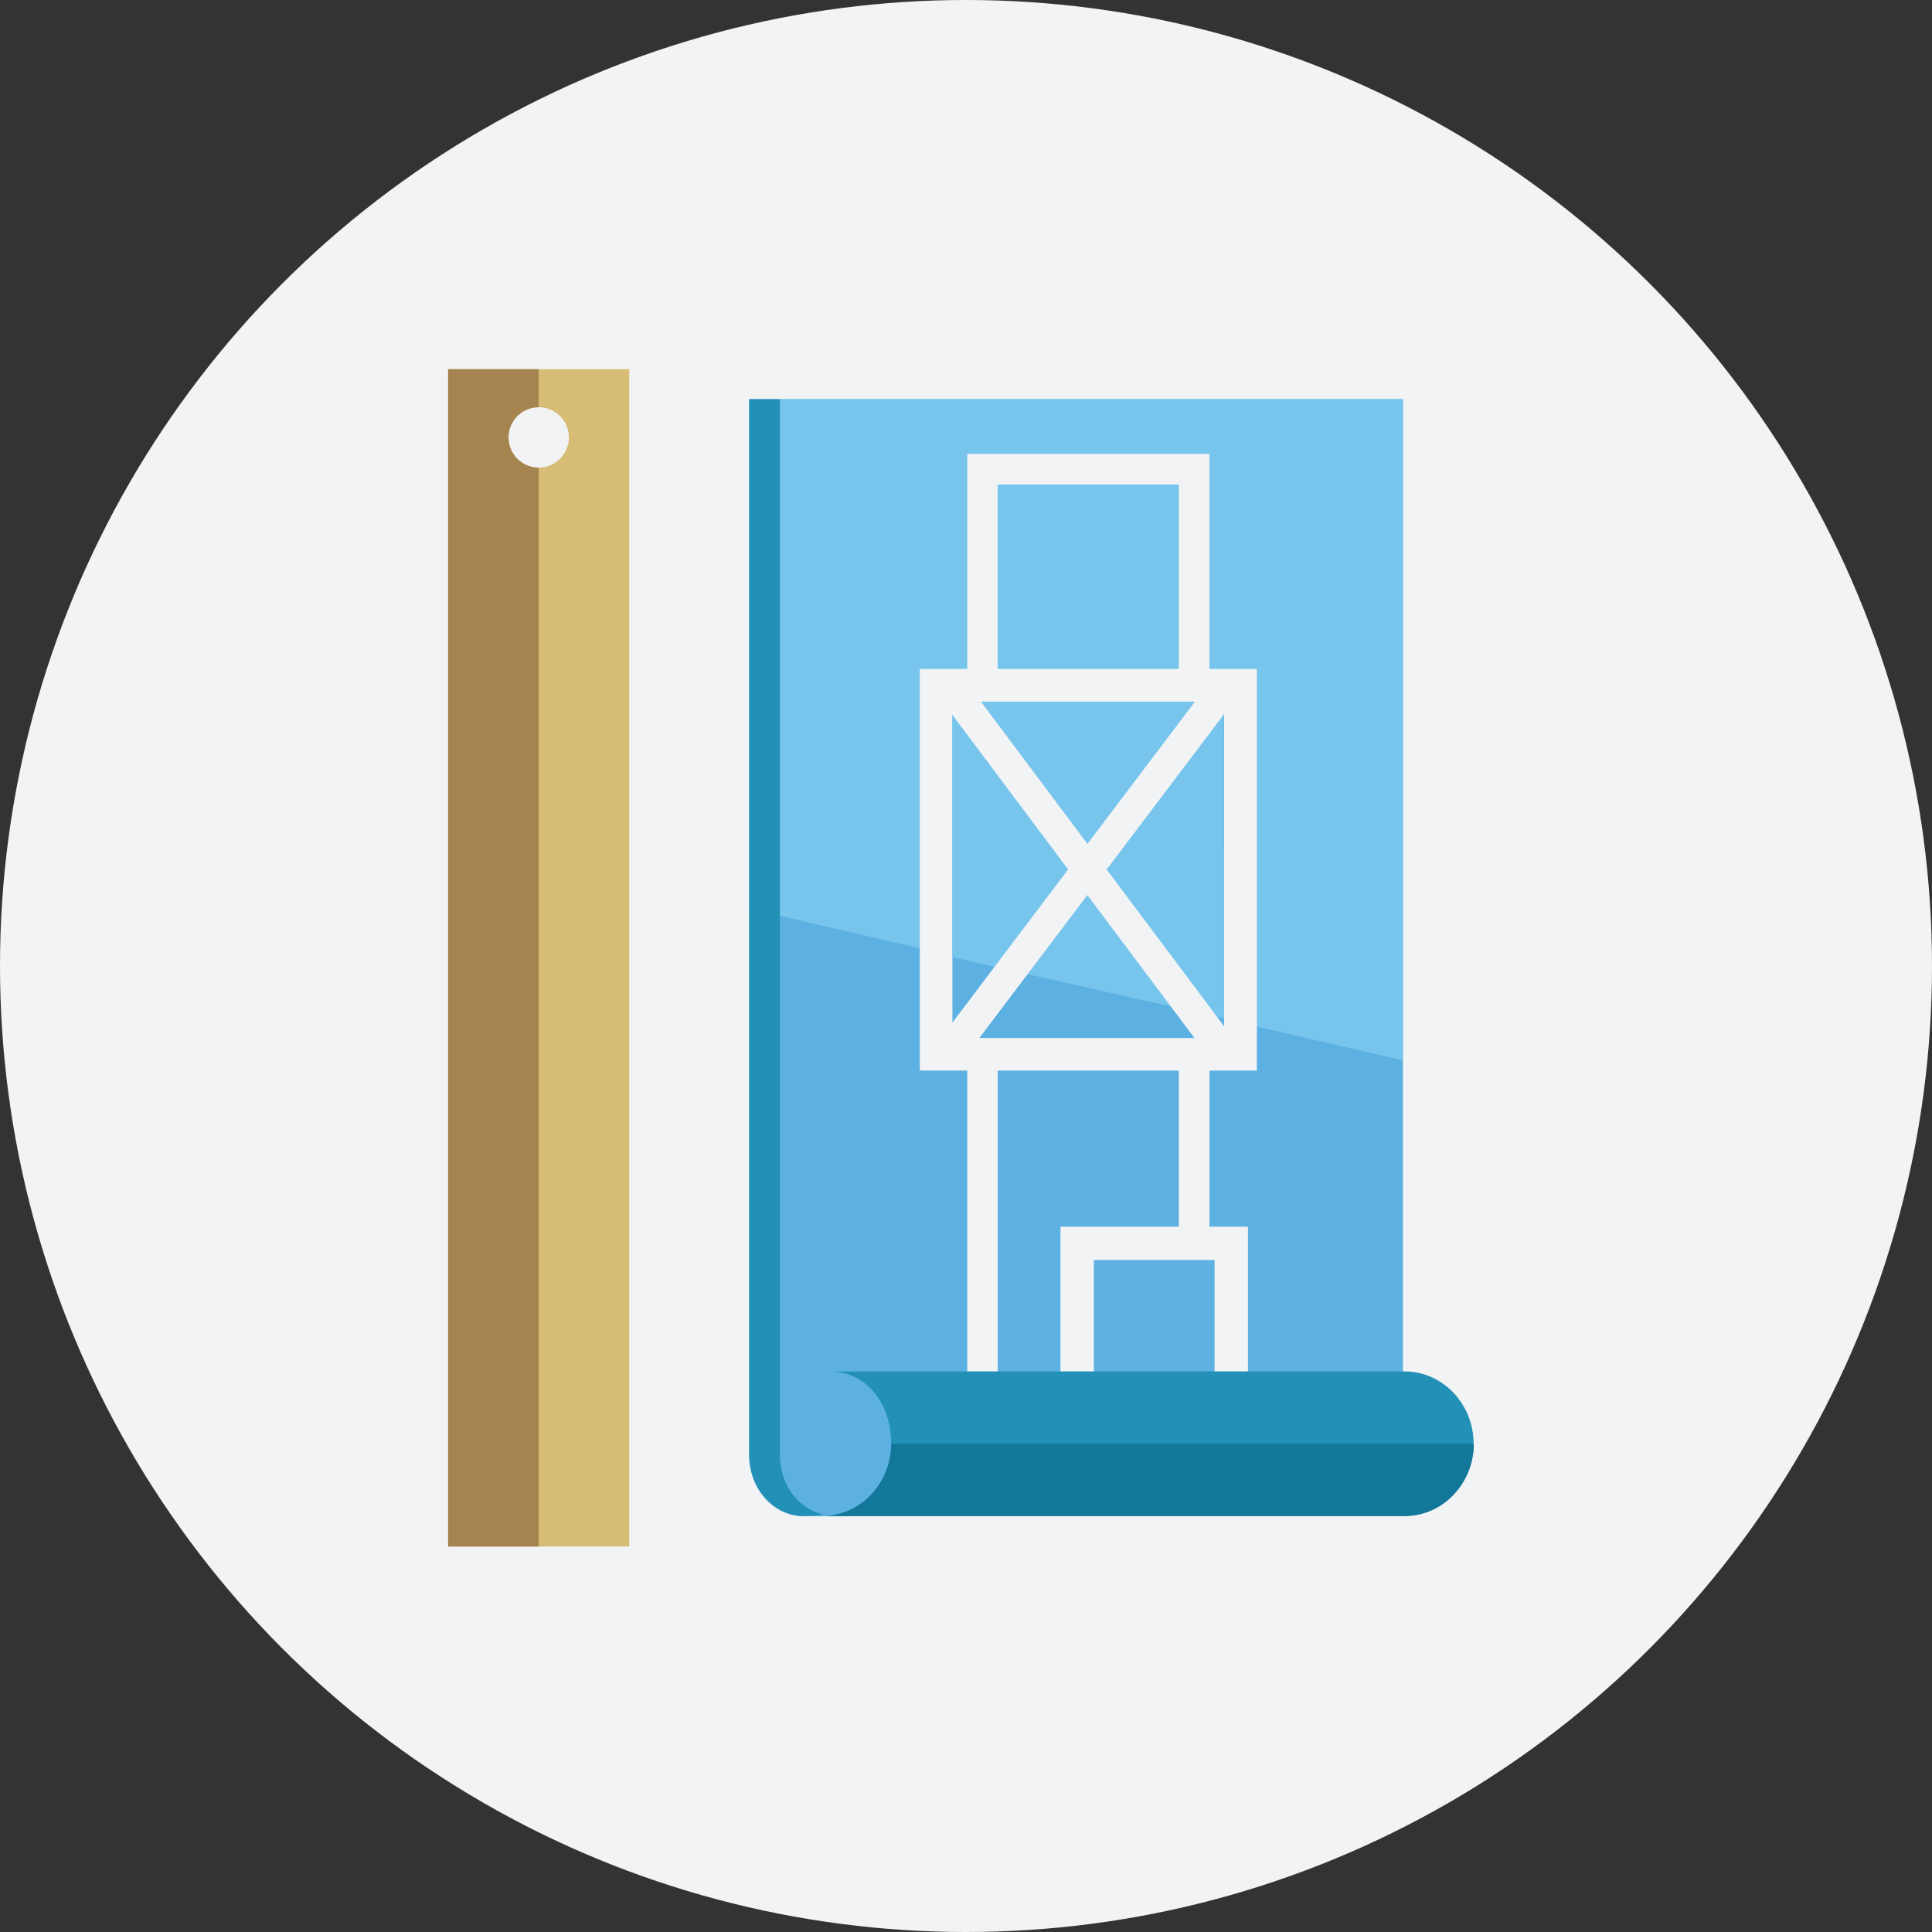
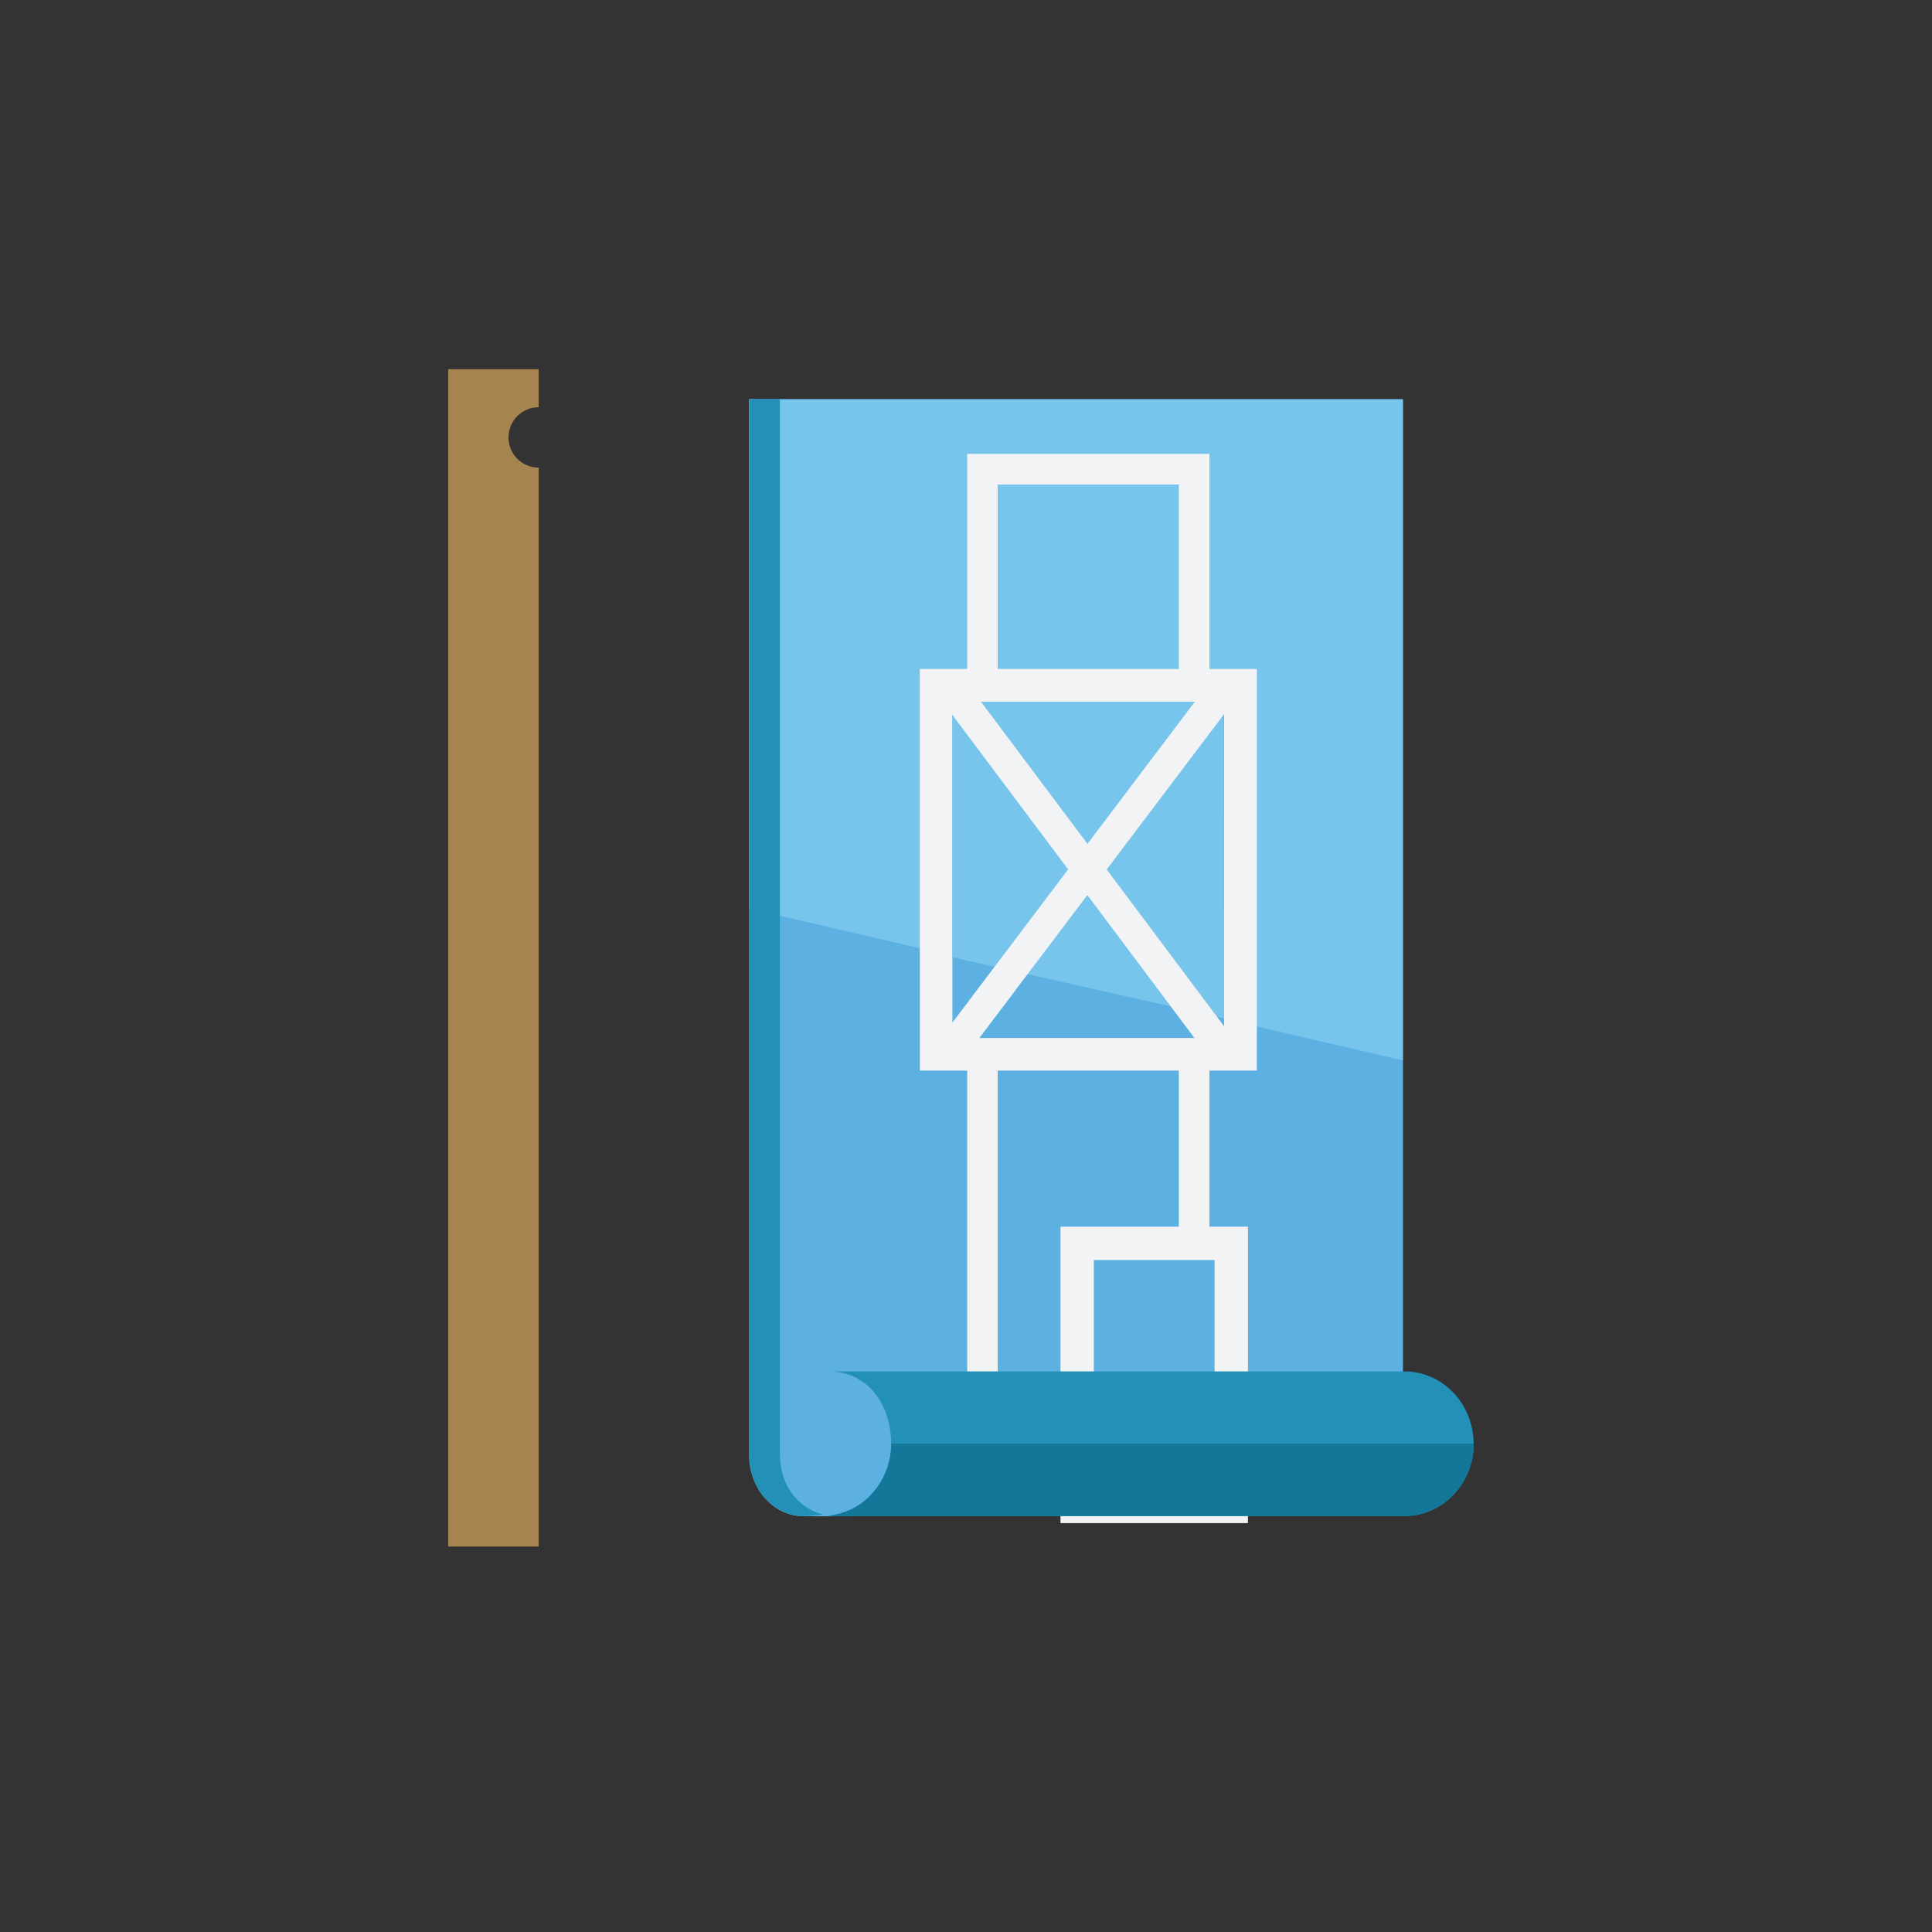
<svg xmlns="http://www.w3.org/2000/svg" id="Layer_1" data-name="Layer 1" viewBox="0 0 128 128">
  <rect x="0" y="0" width="128" height="128" fill="#333333" stroke="none" />
  <defs>
    <style>
      .cls-1 {
        fill: #fff2d1;
      }

      .cls-1, .cls-2, .cls-3, .cls-4, .cls-5, .cls-6, .cls-7, .cls-8, .cls-9 {
        stroke-width: 0px;
      }

      .cls-10 {
        stroke: #f2f3f4;
        stroke-miterlimit: 10;
        stroke-width: 2.04px;
      }

      .cls-10, .cls-2 {
        fill: #77c5ec;
      }

      .cls-3 {
        fill: #f2f3f4;
      }

      .cls-4 {
        fill: #2290b7;
      }

      .cls-5 {
        fill: #a58450;
      }

      .cls-6 {
        fill: #a81f23;
      }

      .cls-7 {
        fill: #5db1e2;
      }

      .cls-8 {
        fill: #127799;
      }

      .cls-9 {
        fill: #d6bc74;
      }
    </style>
  </defs>
-   <circle class="cls-3" cx="64" cy="64" r="64" />
  <g>
-     <path class="cls-9" d="M29.69,24.46v78h12V24.46h-12ZM35.69,30.98c-1.11,0-2-.89-2-2s.89-2,2-2,2,.9,2,2-.9,2-2,2Z" />
    <path class="cls-5" d="M33.69,28.98c0,1.11.89,2,2,2v71.48h-6V24.46h6v2.52c-1.11,0-2,.9-2,2Z" />
  </g>
  <g>
    <path class="cls-7" d="M92.94,26.45v65.9h-33.38c1.75,0,4.03,1.43,3.2,3.31,5.62,0-3.43,3.49-4.06,4.2-.65.73-4.51.59-5.49.59-.09,0-.18,0-.27-.01-.88-.08-1.68-.52-2.26-1.18-.65-.73-1.05-1.75-1.05-2.86V26.45h43.3Z" />
    <path class="cls-6" d="M84.72,92.36s-.03-.01-.05-.01h.05Z" />
    <path class="cls-6" d="M85.15,100.44h-.05s.04,0,.05-.01h0Z" />
    <path class="cls-1" d="M84.72,92.35h-.05.05Z" />
    <path class="cls-1" d="M85.15,100.44h-.05s.04,0,.05-.01h0Z" />
    <polygon class="cls-7" points="92.94 92.35 92.94 26.46 49.64 26.46 50.7 89.55 92.94 92.35" />
    <polygon class="cls-2" points="92.94 70.25 92.94 26.46 49.64 26.46 49.64 60.2 92.94 70.25" />
    <path class="cls-3" d="M78.1,32.1v64.8h-12V32.1h12M80.13,30.07h-16.05v68.85h16.05V30.07h0Z" />
    <g>
      <rect class="cls-7" x="62.02" y="45.4" width="20.16" height="24.44" />
      <path class="cls-3" d="M81.1,46.49v22.28h-18v-22.28h18M83.27,44.32h-22.33v26.61h22.33v-26.61h0Z" />
    </g>
    <polygon class="cls-2" points="81.07 46.49 63.1 46.49 63.1 63.42 81.1 67.47 81.07 46.49" />
    <line class="cls-10" x1="81.19" y1="45.5" x2="62.82" y2="69.81" />
    <line class="cls-10" x1="81.15" y1="69.76" x2="63.08" y2="45.64" />
    <g>
      <rect class="cls-7" x="71.37" y="82.38" width="10.21" height="17.42" />
      <path class="cls-3" d="M80.47,83.48v15.21h-8v-15.21h8M82.68,81.27h-12.42v19.64h12.42v-19.64h0Z" />
    </g>
    <path class="cls-4" d="M52.72,99.26c-.65-.73-1.05-1.75-1.05-2.86V26.45h-2.03v69.94c0,1.11.4,2.14,1.05,2.86.58.65,1.38,1.09,2.26,1.18.09.01.18.01.27.01.39,0,.86-.02,1.31-.1-.7-.17-1.33-.55-1.81-1.09Z" />
    <g>
      <path class="cls-4" d="M97.64,95.66c0,1.31-.52,2.51-1.35,3.38-.82.86-1.97,1.4-3.23,1.4h-37.94c-.1,0-.19,0-.29-.01.2-.02.41-.05.6-.1.88-.19,1.67-.65,2.27-1.29.65-.68,1.12-1.58,1.28-2.59.03-.14.05-.3.06-.45,0-.11,0-.22,0-.35,0-2.64-1.59-4.79-4.1-4.79h38.06s.05,0,.06.01h0s.07-.01.07-.01c2.49.04,4.5,2.18,4.5,4.79Z" />
      <path class="cls-8" d="M97.64,95.66c0,1.31-.52,2.51-1.35,3.38-.82.86-1.97,1.4-3.23,1.4h-37.94c-.1,0-.19,0-.29-.01.2-.02.41-.05.6-.1.88-.19,1.67-.65,2.27-1.29.65-.68,1.12-1.58,1.28-2.59.03-.14.07-.67.07-.8h38.59Z" />
    </g>
  </g>
</svg>